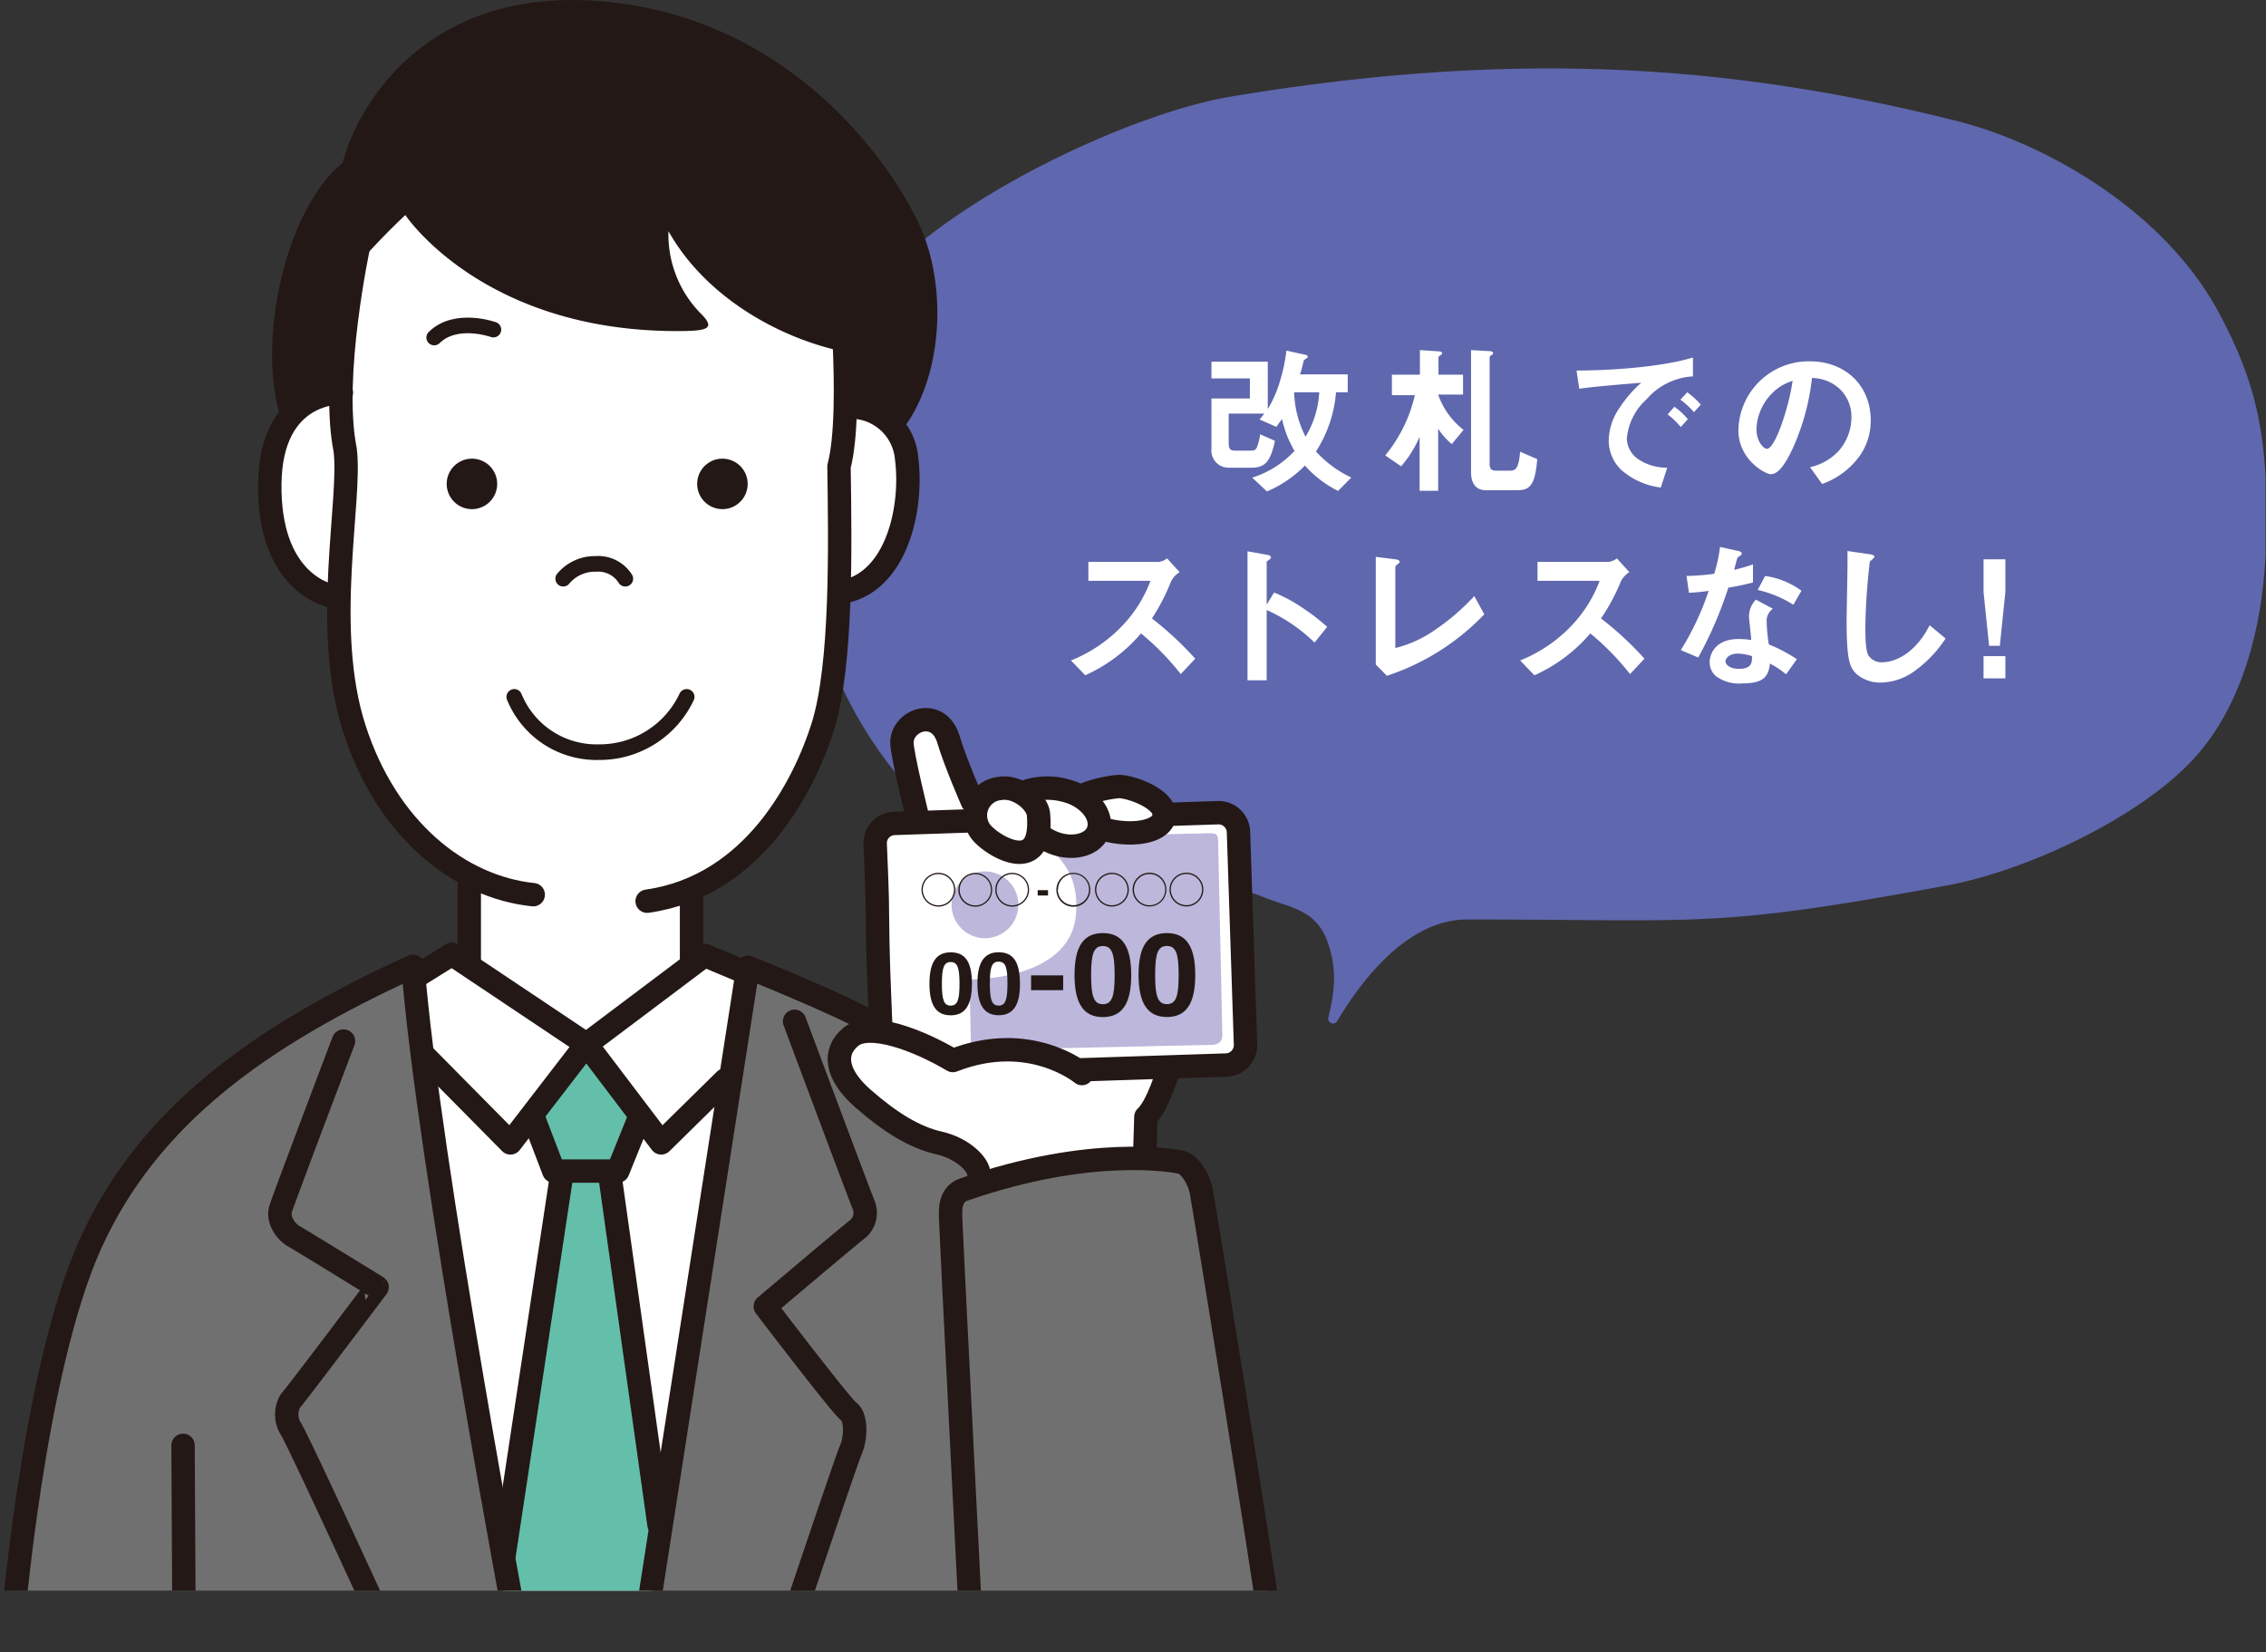
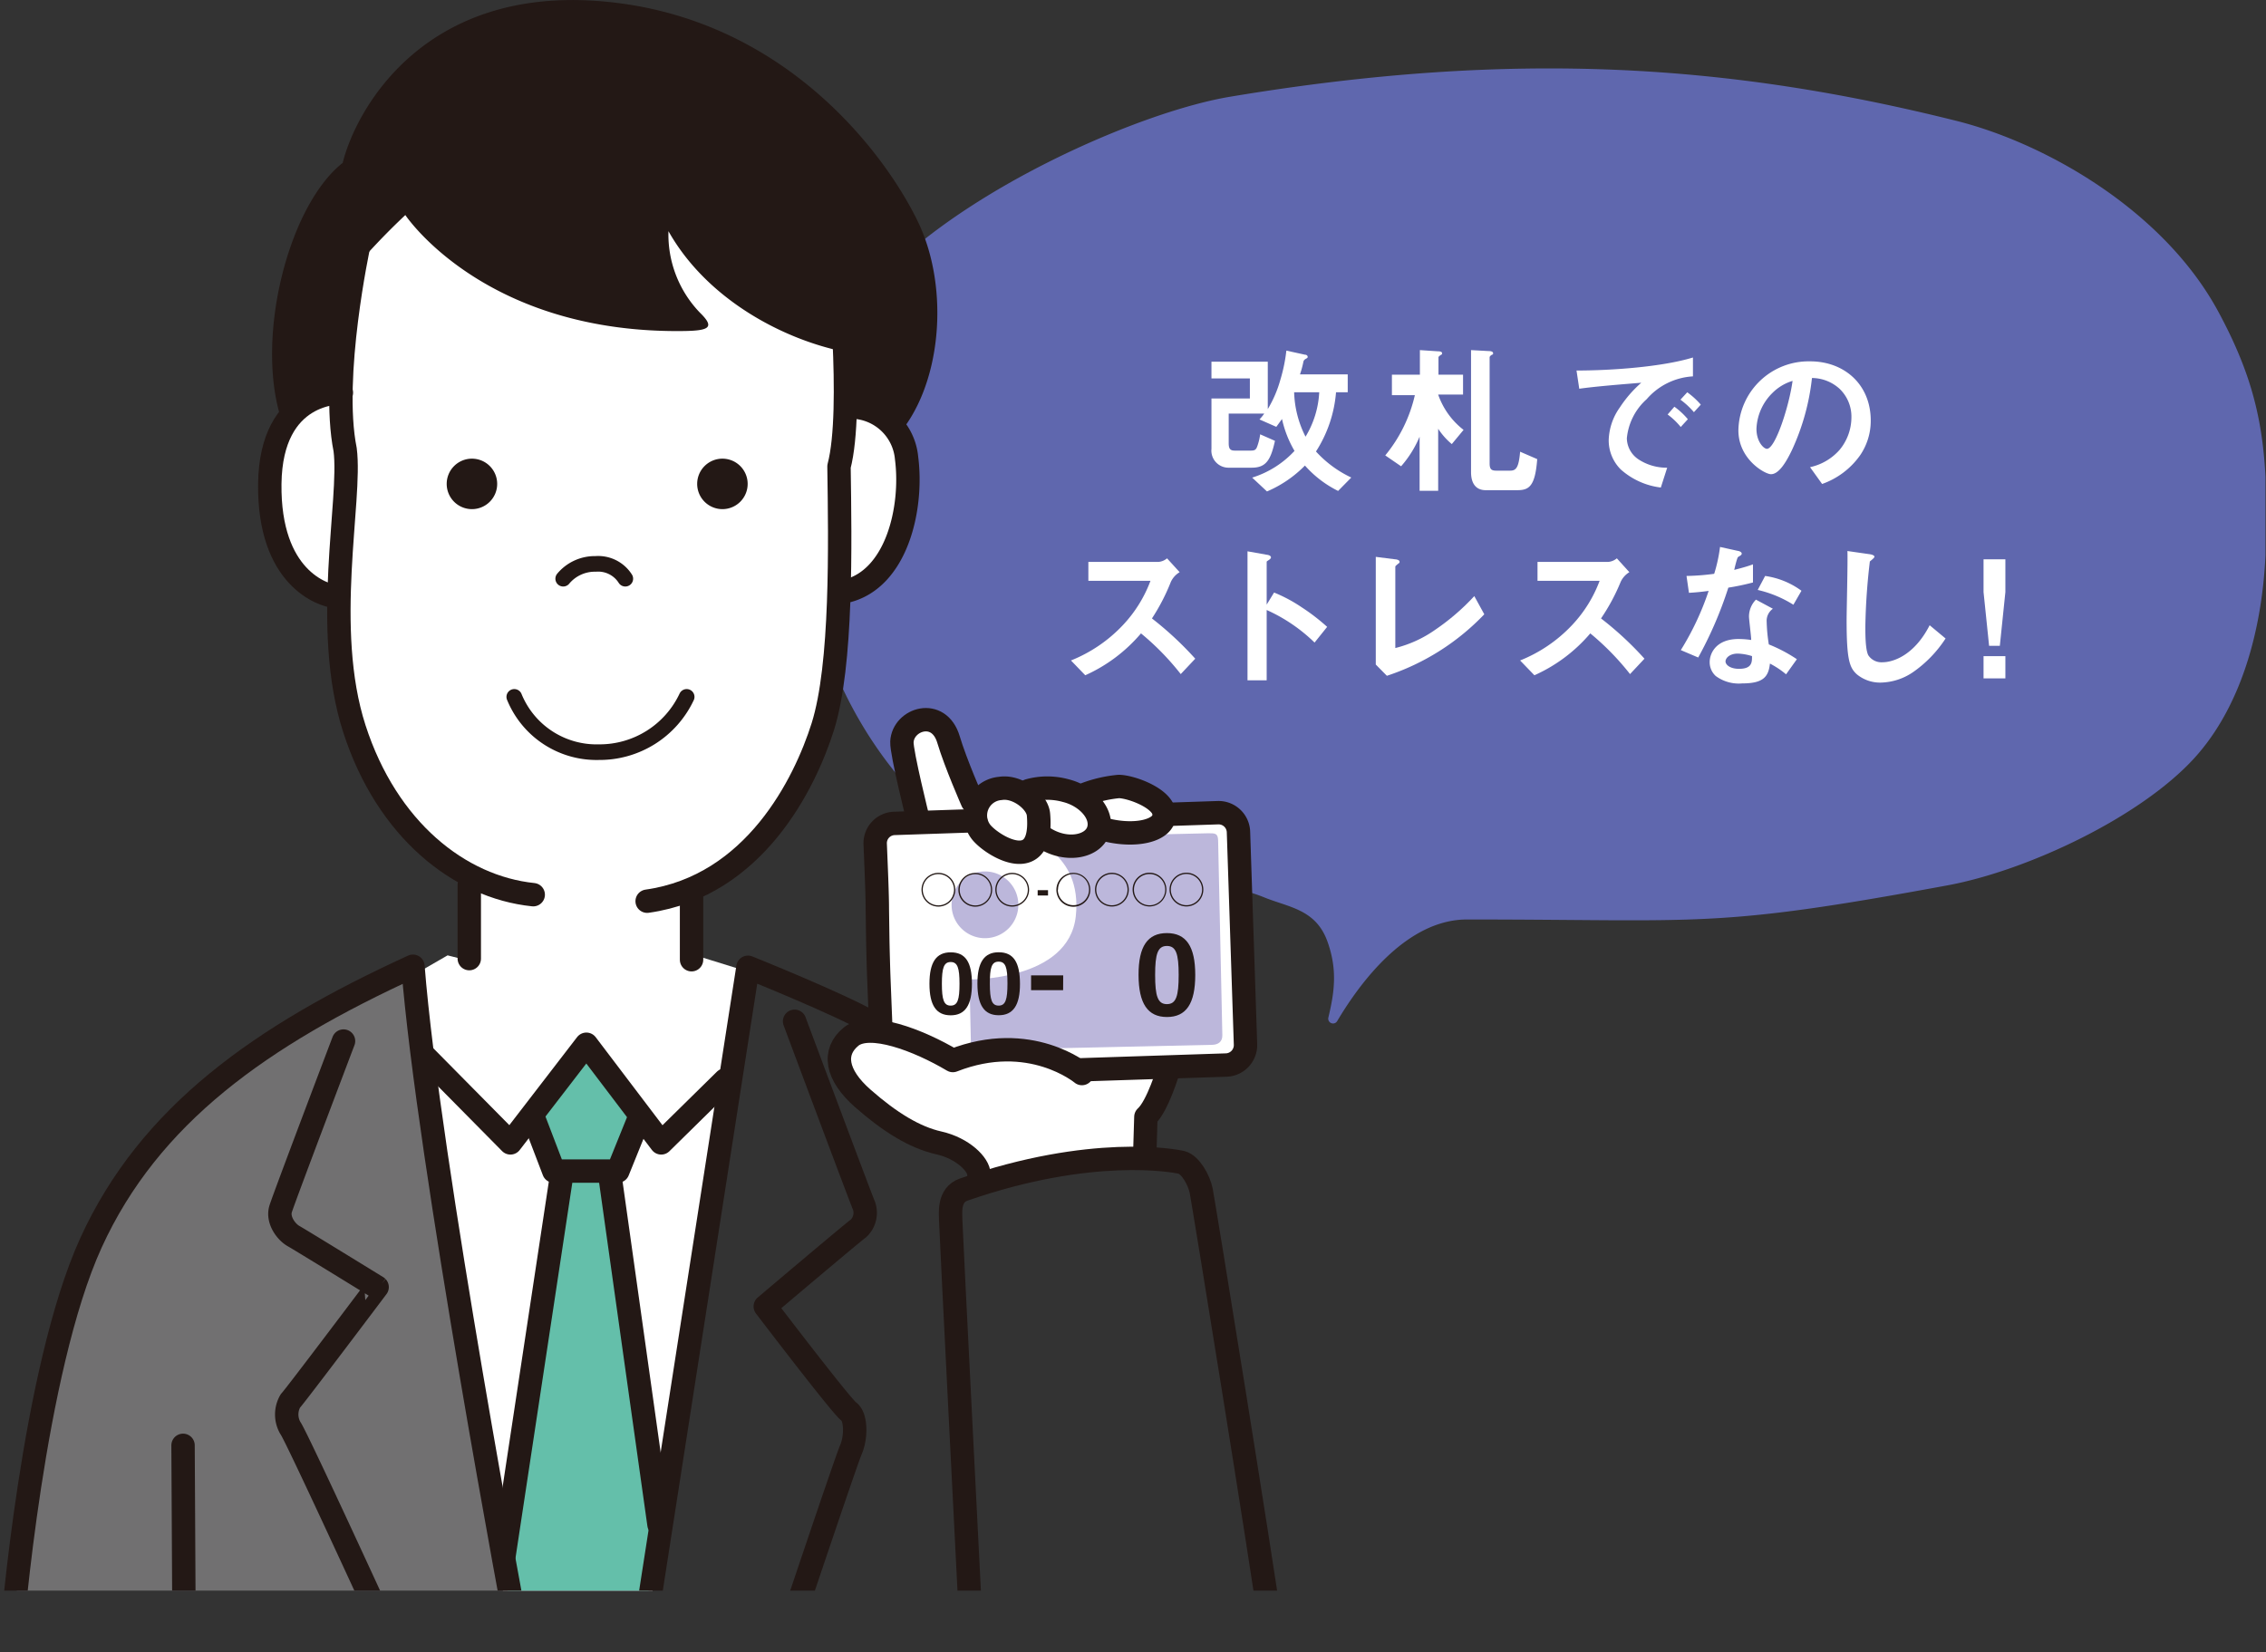
<svg xmlns="http://www.w3.org/2000/svg" viewBox="0 0 306.14 223.26">
  <rect x="0" y="0" width="306.14" height="223.26" fill="#333333" stroke="none" />
  <defs>
    <style>.cls-1,.cls-10,.cls-9{fill:none;}.cls-2{clip-path:url(#clip-path);}.cls-3{fill:#5f67ae;}.cls-4{fill:#fff;}.cls-5{fill:#64bfaa;}.cls-6{fill:#717071;}.cls-7{fill:#bcb7db;}.cls-8{fill:#231815;}.cls-10,.cls-9{stroke:#231815;stroke-linecap:round;stroke-linejoin:round;}.cls-9{stroke-width:3.16px;}.cls-10{stroke-width:2.11px;}</style>
    <clipPath id="clip-path" transform="translate(0.3 0.01)">
      <rect class="cls-1" width="305.77" height="214.93" />
    </clipPath>
  </defs>
  <title>useTtl_sub3_sp</title>
  <g id="レイヤー_2" data-name="レイヤー 2">
    <g id="design">
      <g class="cls-2">
        <path class="cls-3" d="M180.34,138a.65.65,0,0,1-1.18-.49c.83-3.46,1.25-6.47-.12-10.29-1.58-4.4-5.26-4.61-8.63-6-10.41-4.23-28.73.34-41.58-8.95-10.49-7.59-20.38-24-20-40,.26-10.78,3.71-28.47,10.77-35.53,11.84-11.84,34.43-21.7,46.29-23.68,38.75-6.46,67.81-4.3,98,3.23,12.09,3,28.11,12.09,35.52,25.84,5.79,10.74,6.79,18.34,6.4,31.82-.32,10.67-3.2,21.38-9.63,28.46-7.33,8.06-22.66,15.24-33.37,17.22-31.78,5.87-32.88,4.61-64.94,4.61C189.83,124.26,183.57,132.55,180.34,138Z" transform="translate(0.3 0.01)" />
        <path class="cls-4" d="M180.48,66.33A14.62,14.62,0,0,1,176,62.9a15.9,15.9,0,0,1-5.13,3.5l-2-1.87a13.07,13.07,0,0,0,5.72-3.61,14.79,14.79,0,0,1-1.69-4.31c-.27.37-.66.92-.77,1.06l-2.27-1a6.74,6.74,0,0,0,.64-.79h-4.8v4c0,.75.2,1,.82,1h2.17c.53,0,.71-.11.88-.61a7.75,7.75,0,0,0,.38-1.59l2,.88c-.58,2.62-1.21,3.63-3.15,3.63h-3.19a2.31,2.31,0,0,1-2.24-2.55V53.84h5.19V51.13h-5.19V48.87h7.61v6.4a16,16,0,0,0,1.71-4,22.24,22.24,0,0,0,.8-3.9l2.51.55c.24,0,.37.16.37.29s-.07.17-.24.26-.29.22-.33.36a13.19,13.19,0,0,1-.47,1.75h6.45V53H180.2a17.36,17.36,0,0,1-2.71,8,15.2,15.2,0,0,0,4.77,3.52ZM174.54,53a14.08,14.08,0,0,0,1.54,6,12.83,12.83,0,0,0,1.85-6Z" transform="translate(0.3 0.01)" />
        <path class="cls-4" d="M195.84,60A9.44,9.44,0,0,1,194,57.93v8.38h-2.51V59a14.66,14.66,0,0,1-2.5,4l-2.14-1.47a19.73,19.73,0,0,0,4-8.14h-3.1V50.62h3.78V47.3l2.4.16c.46,0,.6.11.6.28s-.05.13-.18.22-.31.2-.31.33v2.33h3.32v2.69H194a10.31,10.31,0,0,0,3.43,4.77Zm8.8,6.23h-4.2c-1.92,0-2-1.83-2-2.45V47.3l2.38.13c.35,0,.6.09.6.29s-.05.15-.18.22-.29.22-.29.33V62.59c0,.8.22,1,.91,1h1.87c.81,0,1.16-.44,1.34-2.56l2.31,1C207.1,65.81,206.22,66.23,204.64,66.23Z" transform="translate(0.3 0.01)" />
        <path class="cls-4" d="M222.17,53.93a8.12,8.12,0,0,0-2.68,5.28,3.49,3.49,0,0,0,1.58,2.86,6.91,6.91,0,0,0,3.87,1.12l-.86,2.68a9.9,9.9,0,0,1-5.41-2.44,5.53,5.53,0,0,1-1.63-4,8,8,0,0,1,1.5-4.38,16.3,16.3,0,0,1,2.9-3.34c-2.94.24-6.18.5-8.38.81l-.37-2.46c4.75,0,11.57-.49,15.73-1.76v2.55A8.93,8.93,0,0,0,222.17,53.93Zm4.6,3.76A9.76,9.76,0,0,0,225,56l.91-1.05a9.79,9.79,0,0,1,1.82,1.69Zm1.78-2A10.4,10.4,0,0,0,226.73,54l.92-1a10.48,10.48,0,0,1,1.83,1.67Z" transform="translate(0.3 0.01)" />
        <path class="cls-4" d="M251,61.52a10.6,10.6,0,0,1-5.13,3.87l-1.63-2.27a7.39,7.39,0,0,0,4-2.35,6.92,6.92,0,0,0,1.59-4.38,5.21,5.21,0,0,0-1.59-3.85,5.57,5.57,0,0,0-3.74-1.47,31.1,31.1,0,0,1-2.73,9.79c-.66,1.36-1.67,3.21-2.81,3.21-.8,0-4.4-2-4.4-5.92a9.49,9.49,0,0,1,9.7-9.33c4.58,0,8.18,3.1,8.18,8A8.25,8.25,0,0,1,251,61.52ZM239.2,53.05a7.2,7.2,0,0,0-2.2,4.88c0,1.78,1,2.71,1.41,2.71,1.14,0,3-5.75,3.47-9.18A6.4,6.4,0,0,0,239.2,53.05Z" transform="translate(0.3 0.01)" />
        <path class="cls-4" d="M159.22,91.08a35.31,35.31,0,0,0-5.37-5.5,21.28,21.28,0,0,1-7.53,5.66l-1.93-2a19.67,19.67,0,0,0,7-4.76,17.78,17.78,0,0,0,3.74-6h-8.39V75.92h9.49a2.07,2.07,0,0,0,1.14-.48l1.7,1.87a3,3,0,0,0-1.19,1.32,27.19,27.19,0,0,1-2.55,4.93A45.4,45.4,0,0,1,161.18,89Z" transform="translate(0.3 0.01)" />
        <path class="cls-4" d="M177.3,86.82a22.4,22.4,0,0,0-6.47-4.4v9.5h-2.59V74.49l2.64.47c.06,0,.53.08.53.35s-.58.48-.58.59v5.79l1-1.63a20.09,20.09,0,0,1,3.74,2A27.3,27.3,0,0,1,179,84.7Z" transform="translate(0.3 0.01)" />
        <path class="cls-4" d="M187.07,91.31l-1.5-1.52V75.24l2.62.33c.15,0,.59.09.59.31s0,.13-.21.31-.36.29-.36.37v11a16.07,16.07,0,0,0,5.42-2.49,30.41,30.41,0,0,0,5.25-4.53L200.23,83A32,32,0,0,1,187.07,91.31Z" transform="translate(0.3 0.01)" />
        <path class="cls-4" d="M219.92,91.08a35.77,35.77,0,0,0-5.37-5.5A21.28,21.28,0,0,1,207,91.24l-1.93-2a19.67,19.67,0,0,0,7-4.76,17.78,17.78,0,0,0,3.74-6h-8.39V75.92H217a2.13,2.13,0,0,0,1.14-.48l1.69,1.87a3,3,0,0,0-1.18,1.32A26.68,26.68,0,0,1,216,83.56,44.12,44.12,0,0,1,221.87,89Z" transform="translate(0.3 0.01)" />
        <path class="cls-4" d="M233.2,79.4a53,53,0,0,1-4.07,9.44l-2.35-1a37.68,37.68,0,0,0,3.76-8c-1,.13-1.63.2-2.66.26l-.33-2.28a32,32,0,0,0,3.74-.29,21,21,0,0,0,.79-3.63l2.4.53c.11,0,.53.13.53.37s-.38.35-.51.48S234.06,76.7,234,77c1.3-.33,2-.55,2.53-.75V78.7A33.13,33.13,0,0,1,233.2,79.4ZM241,91.11a11.81,11.81,0,0,0-2.18-1.45c-.19,1.75-.85,2.68-3.74,2.68a5.24,5.24,0,0,1-3.58-1,2.52,2.52,0,0,1-.82-1.88c0-1.18.86-3.12,3.9-3.12a11.94,11.94,0,0,1,1.71.13c0-.5-.3-2.75-.3-3.21a3.28,3.28,0,0,1,.94-2.24l2.29,1.23a2,2,0,0,0-.84,1.76,22.47,22.47,0,0,0,.29,3.06,20.31,20.31,0,0,1,3.79,2Zm-6.51-2.8c-1.14,0-1.67.62-1.67,1.06s.61,1,1.82,1c1.79,0,1.76-.93,1.76-1.72A7.29,7.29,0,0,0,234.48,88.31Zm7.5-6.6a15.54,15.54,0,0,0-4.82-2l1-1.89a10.83,10.83,0,0,1,4.91,2Z" transform="translate(0.3 0.01)" />
        <path class="cls-4" d="M258.15,90.82a8,8,0,0,1-4.38,1.41,4.94,4.94,0,0,1-3.21-1.12c-1-.91-1.38-2-1.38-7.31,0-1.34.17-7.88.11-9.35l2.92.42c.53.06.73.22.73.35s-.27.35-.62.64a85.12,85.12,0,0,0-.61,8.8c0,1,0,3.15.41,3.89a2.13,2.13,0,0,0,1.94.93c1.23,0,4.18-.77,6.34-5l2.15,1.79A16.43,16.43,0,0,1,258.15,90.82Z" transform="translate(0.3 0.01)" />
        <path class="cls-4" d="M270.63,75.57V80l-.75,7.26h-1.45L267.68,80V75.57Zm0,13.09v3h-2.95v-3Z" transform="translate(0.3 0.01)" />
        <path class="cls-4" d="M54.46,27l-11,9.08-3.37,19a18,18,0,0,0-3.8,13.33c.87,8.2,8.34,12,8.34,12s-.29,15.38,6.6,25.2S63.1,118.25,63.1,118.25l-.58,11.43-2.35-.59-3.81,2.2s3.37,38.09,4.11,44.09,7.17,39.55,7.17,39.55H87.86l12.89-83.64-6.45-2-1.46-8.79s11.72-7.18,16-17,4-23.44,4-23.44,8.21-2.78,8.94-10.4a37.31,37.31,0,0,0-1.47-14.06l-6.44-12.75-25.93-19L54.46,26.7" transform="translate(0.3 0.01)" />
        <polygon class="cls-5" points="79.66 141.55 72.04 150.78 75.26 158.69 67.35 210.1 70.28 221.82 86.54 221.82 88.89 206.88 81.71 158.69 83.17 158.25 86.1 150.49 79.66 141.55" />
        <path class="cls-6" d="M69.84,222.26S56.07,139.5,55.63,131.73c-6,0-38.67,18.75-43.8,36S2,211.27,1.14,222.26C5,222.55,69.84,222.26,69.84,222.26Z" transform="translate(0.3 0.01)" />
-         <path class="cls-6" d="M86.25,221.82h85.69s-9.38-60.94-10.11-61.82-1.9-3.95-3.66-3.95S135.61,159,134,159.12l-1.61.15s-.29-2.34-1.47-2.63-7.47-2.49-11.13-5.57-7-6.74-5.86-8.94a5.86,5.86,0,0,1,3.22-2.78l.15-1.61-15.82-6.59Z" transform="translate(0.3 0.01)" />
        <path class="cls-4" d="M131.36,108s-3.22-8.64-3.8-9.67-6.16-1-5.72,2.64,1.61,9.81,1.61,9.81l-3.51.59a4.15,4.15,0,0,0-1.61,3.07c0,1.91.14,24.76.14,24.76s-4.54,0-4.83,3.37,2.64,6,5.71,7.76,10.11,5.28,10.11,5.28l2.2,1.76.73,1.9s10.84-1.47,12.6-1.76,9.08-1.17,9.08-1.17l.15-5.27,3.36-6.59,6.89-.74a3.28,3.28,0,0,0,3.22-2.78c.44-2.78-1-28.13-1-28.13s-.3-3.36-2.79-3.36-6.74-.3-6.74-.3-4.54-3.37-6.29-3.07-5.28,1.17-5.28,1.17-3.95-1.17-6-.74l-2,.44S133.71,105.36,131.36,108Z" transform="translate(0.3 0.01)" />
        <path class="cls-7" d="M138.28,113.16l24.69-.57c.91,0,1.28,0,1.3,1s.55,25.37.57,26.28-.58,1.29-1.37,1.31l-32.58.71-.21-9.55s13.4.25,14.36-8.53S138.28,113.16,138.28,113.16Z" transform="translate(0.3 0.01)" />
        <path class="cls-7" d="M137.28,122.16a4.51,4.51,0,1,1-4.6-4.41A4.51,4.51,0,0,1,137.28,122.16Z" transform="translate(0.3 0.01)" />
        <path class="cls-8" d="M128.14,128.68c2,0,2.87,1.34,2.87,4.24s-.92,4.27-2.87,4.27-2.87-1.35-2.87-4.26S126.19,128.68,128.14,128.68Zm0,7.2c.94,0,1.19-.82,1.19-2.95s-.26-2.94-1.19-2.94-1.19.81-1.19,2.94S127.21,135.89,128.14,135.88Z" transform="translate(0.3 0.01)" />
        <path class="cls-8" d="M134.62,128.67c2,0,2.87,1.34,2.88,4.25s-.92,4.26-2.87,4.26-2.87-1.35-2.88-4.25S132.67,128.67,134.62,128.67Zm0,7.21c.93,0,1.19-.82,1.19-3s-.26-2.94-1.2-2.94-1.19.81-1.18,3S133.7,135.88,134.63,135.88Z" transform="translate(0.3 0.01)" />
        <path class="cls-8" d="M143.33,133.79H139v-2h4.34Z" transform="translate(0.3 0.01)" />
-         <path class="cls-8" d="M148.7,126.08c2.59,0,3.83,1.79,3.83,5.67s-1.23,5.67-3.82,5.68-3.84-1.8-3.84-5.68S146.09,126.08,148.7,126.08Zm0,9.61c1.25,0,1.59-1.1,1.59-3.95s-.35-3.91-1.59-3.91-1.59,1.07-1.59,3.92S147.46,135.69,148.7,135.69Z" transform="translate(0.3 0.01)" />
        <path class="cls-8" d="M157.35,126.08c2.59,0,3.83,1.78,3.83,5.66s-1.23,5.68-3.82,5.68-3.83-1.8-3.84-5.68S154.75,126.08,157.35,126.08Zm0,9.6c1.25,0,1.59-1.09,1.59-3.94s-.35-3.92-1.59-3.92-1.59,1.07-1.59,3.92S156.11,135.68,157.35,135.68Z" transform="translate(0.3 0.01)" />
        <path class="cls-8" d="M128.76,120.22a2.28,2.28,0,1,1-4.56,0,2.28,2.28,0,0,1,4.56,0Zm-4.39,0a2.11,2.11,0,1,0,2.1-2.11A2.1,2.1,0,0,0,124.37,120.23Z" transform="translate(0.3 0.01)" />
        <path class="cls-8" d="M133.74,120.22a2.28,2.28,0,1,1-2.28-2.27A2.28,2.28,0,0,1,133.74,120.22Zm-4.38,0a2.11,2.11,0,1,0,2.1-2.1A2.1,2.1,0,0,0,129.36,120.22Z" transform="translate(0.3 0.01)" />
        <path class="cls-8" d="M138.73,120.22a2.28,2.28,0,1,1-2.28-2.28A2.29,2.29,0,0,1,138.73,120.22Zm-4.39,0a2.11,2.11,0,1,0,2.11-2.11A2.12,2.12,0,0,0,134.34,120.22Z" transform="translate(0.3 0.01)" />
        <path class="cls-8" d="M141.29,121h-1.4v-.72h1.4Z" transform="translate(0.3 0.01)" />
        <path class="cls-8" d="M147,120.21a2.29,2.29,0,1,1-2.29-2.27A2.29,2.29,0,0,1,147,120.21Zm-4.39,0a2.11,2.11,0,1,0,2.1-2.12A2.11,2.11,0,0,0,142.64,120.22Z" transform="translate(0.3 0.01)" />
        <path class="cls-8" d="M152.2,120.21a2.28,2.28,0,1,1-2.28-2.28A2.29,2.29,0,0,1,152.2,120.21Zm-4.39,0a2.11,2.11,0,1,0,2.11-2.11A2.12,2.12,0,0,0,147.81,120.21Z" transform="translate(0.3 0.01)" />
        <path class="cls-8" d="M157.28,120.2a2.28,2.28,0,1,1-2.28-2.28A2.28,2.28,0,0,1,157.28,120.2Zm-4.38,0a2.11,2.11,0,1,0,2.1-2.1A2.1,2.1,0,0,0,152.9,120.2Z" transform="translate(0.3 0.01)" />
        <path class="cls-8" d="M162.27,120.2a2.28,2.28,0,1,1-2.28-2.28A2.28,2.28,0,0,1,162.27,120.2Zm-4.39,0a2.12,2.12,0,0,0,2.11,2.11,2.11,2.11,0,1,0-2.11-2.11Z" transform="translate(0.3 0.01)" />
        <path class="cls-9" d="M118.67,138.18l-.23-5.82c-.06-1.47-.12-3.89-.15-5.37l-.06-4.14c0-1.47-.09-3.89-.15-5.37l-.14-3.45a2.67,2.67,0,0,1,2.57-2.77l11-.37" transform="translate(0.3 0.01)" />
        <path class="cls-9" d="M157,110.05l7.25-.24a2.69,2.69,0,0,1,2.77,2.6l.95,28.72a2.7,2.7,0,0,1-2.59,2.78l-19.52.64" transform="translate(0.3 0.01)" />
        <path class="cls-10" d="M75.79,78.19a5.57,5.57,0,0,1,4.39-2,4.34,4.34,0,0,1,4,2" transform="translate(0.3 0.01)" />
-         <path class="cls-10" d="M66.36,44.53s-5.06-1.82-8,1.07" transform="translate(0.3 0.01)" />
        <path class="cls-8" d="M66.87,65.37a3.41,3.41,0,1,1-3.4-3.4A3.41,3.41,0,0,1,66.87,65.37Z" transform="translate(0.3 0.01)" />
        <path class="cls-8" d="M100.71,65.37a3.41,3.41,0,1,1-3.4-3.4A3.41,3.41,0,0,1,100.71,65.37Z" transform="translate(0.3 0.01)" />
        <path class="cls-8" d="M54.46,29.05S65.15,45.16,92.25,44.72c3.37-.06,4-.54,2-2.49a15.22,15.22,0,0,1-4.24-11c5.12,9.09,15.23,14.51,23.58,16.26l.73,6.74s5.42,1.17,6.45,4.84c6.15-6.74,7.32-20.07,2.93-29.15S105.73,2.39,81.27.19,47.72,15,46,22c-7.61,6-12.16,24.9-7.91,35.74,0,0,1.32-5.13,8.94-4.69-.29-14.8-.29-15.82-.29-15.82A95.49,95.49,0,0,1,54.46,29.05Z" transform="translate(0.3 0.01)" />
        <path class="cls-9" d="M48.16,33.15s-3.82,17.69-1.83,27.61c.88,6.81-3.15,24.1,1.25,37.72s14.2,21.38,24.16,22.41" transform="translate(0.3 0.01)" />
        <path class="cls-9" d="M112.91,34.47s2.19,20.8.14,28.56c.15,10.55.44,26.81-2.19,35.16-2.43,7.69-9.23,21.53-23.73,23.58" transform="translate(0.3 0.01)" />
        <path class="cls-9" d="M115,55a7.58,7.58,0,0,1,7.18,6.89c.87,6.74-1.32,16.4-8.21,18" transform="translate(0.3 0.01)" />
        <path class="cls-9" d="M45.82,53.07s-9.52-.44-9.67,12.3,7.18,15.09,8.94,15.24" transform="translate(0.3 0.01)" />
        <line class="cls-9" x1="93.43" y1="120.9" x2="93.43" y2="129.69" />
        <line class="cls-9" x1="63.4" y1="119.58" x2="63.4" y2="129.54" />
-         <polyline class="cls-9" points="99.73 131 95.19 129.1 79.22 141.11 61.05 128.95 56.81 131.59" />
        <path class="cls-9" d="M69.7,221.23s-12.17-64.59-14.21-90.67C35,139.93,19.89,150.63,12,167.91S1.29,220.79,1.29,220.79" transform="translate(0.3 0.01)" />
        <path class="cls-9" d="M86.69,221.09s12.59-81,14.06-90.39c0,0,12.45,5,16.7,7.48" transform="translate(0.3 0.01)" />
        <path class="cls-9" d="M145.87,145.06s-7-5.86-17.44-1.76c-4.68-2.78-11.27-5.27-13.76-3.22s-2.06,5.13,1.61,8.35,7,5.27,10.25,6,5.42,2.93,5.42,4.24" transform="translate(0.3 0.01)" />
        <path class="cls-9" d="M157.58,144.48s-1.46,5-3.07,6.44l-.15,5" transform="translate(0.3 0.01)" />
        <path class="cls-9" d="M130.92,220.5s-2.78-54.79-2.78-55.66-.35-3.37,1.76-4.1c17.28-6,28.45-3.91,29.44-3.67,1.17.3,2.34,2.34,2.64,3.81s8.35,51.12,9.52,59.91" transform="translate(0.3 0.01)" />
        <path class="cls-9" d="M107.05,138s9.08,24.32,9.37,24.9a2.9,2.9,0,0,1-.73,3.08c-1,.73-12.6,10.55-12.6,10.55s10.26,13.47,11.28,14.2,1,3.52.3,5.13-8.5,24.9-8.5,24.9" transform="translate(0.3 0.01)" />
        <path class="cls-9" d="M46.11,140.67s-8.06,21.24-8.5,22.7.73,3.08,1.76,3.66,11.28,6.89,11.28,6.89S39.52,188.71,38.93,189.3a3.64,3.64,0,0,0,0,3.66c.73.88,13.48,28.71,13.48,28.71" transform="translate(0.3 0.01)" />
        <line class="cls-9" x1="24.73" y1="195.31" x2="24.87" y2="221.53" />
        <polyline class="cls-9" points="57.24 142.58 68.96 154.44 79.22 141.11 89.33 154.44 97.97 145.94" />
        <path class="cls-9" d="M123.75,110.78s-2.27-9.08-2.2-10.54c.15-3.08,5-4.69,6.3-.3.94,3.16,3.22,8.35,3.22,8.35" transform="translate(0.3 0.01)" />
        <path class="cls-9" d="M140,110.05c-.16-1.77-2.87-3.89-5.13-3.52a3.66,3.66,0,0,0-2.64,5.87C133.71,114.3,140.74,118.55,140,110.05Z" transform="translate(0.3 0.01)" />
        <path class="cls-9" d="M138.69,106.83a9.32,9.32,0,0,1,5,0c2.93.73,5.13,3.22,4.39,5.42s-4.39,2.93-7.47.88" transform="translate(0.3 0.01)" />
        <path class="cls-9" d="M146.45,107.27a17.25,17.25,0,0,1,4.4-1c1.61,0,6.15,1.61,6.15,3.81s-3.95,3.08-8.06,2" transform="translate(0.3 0.01)" />
        <polyline class="cls-9" points="72.19 151.37 74.82 158.25 83.47 158.25 86.25 151.37" />
        <line class="cls-9" x1="75.85" y1="158.98" x2="68.09" y2="210.25" />
        <line class="cls-9" x1="82.44" y1="159.13" x2="89.03" y2="206.01" />
        <path class="cls-10" d="M69.18,94.16a12,12,0,0,0,11.43,7.47,13,13,0,0,0,11.86-7.47" transform="translate(0.3 0.01)" />
      </g>
    </g>
  </g>
</svg>